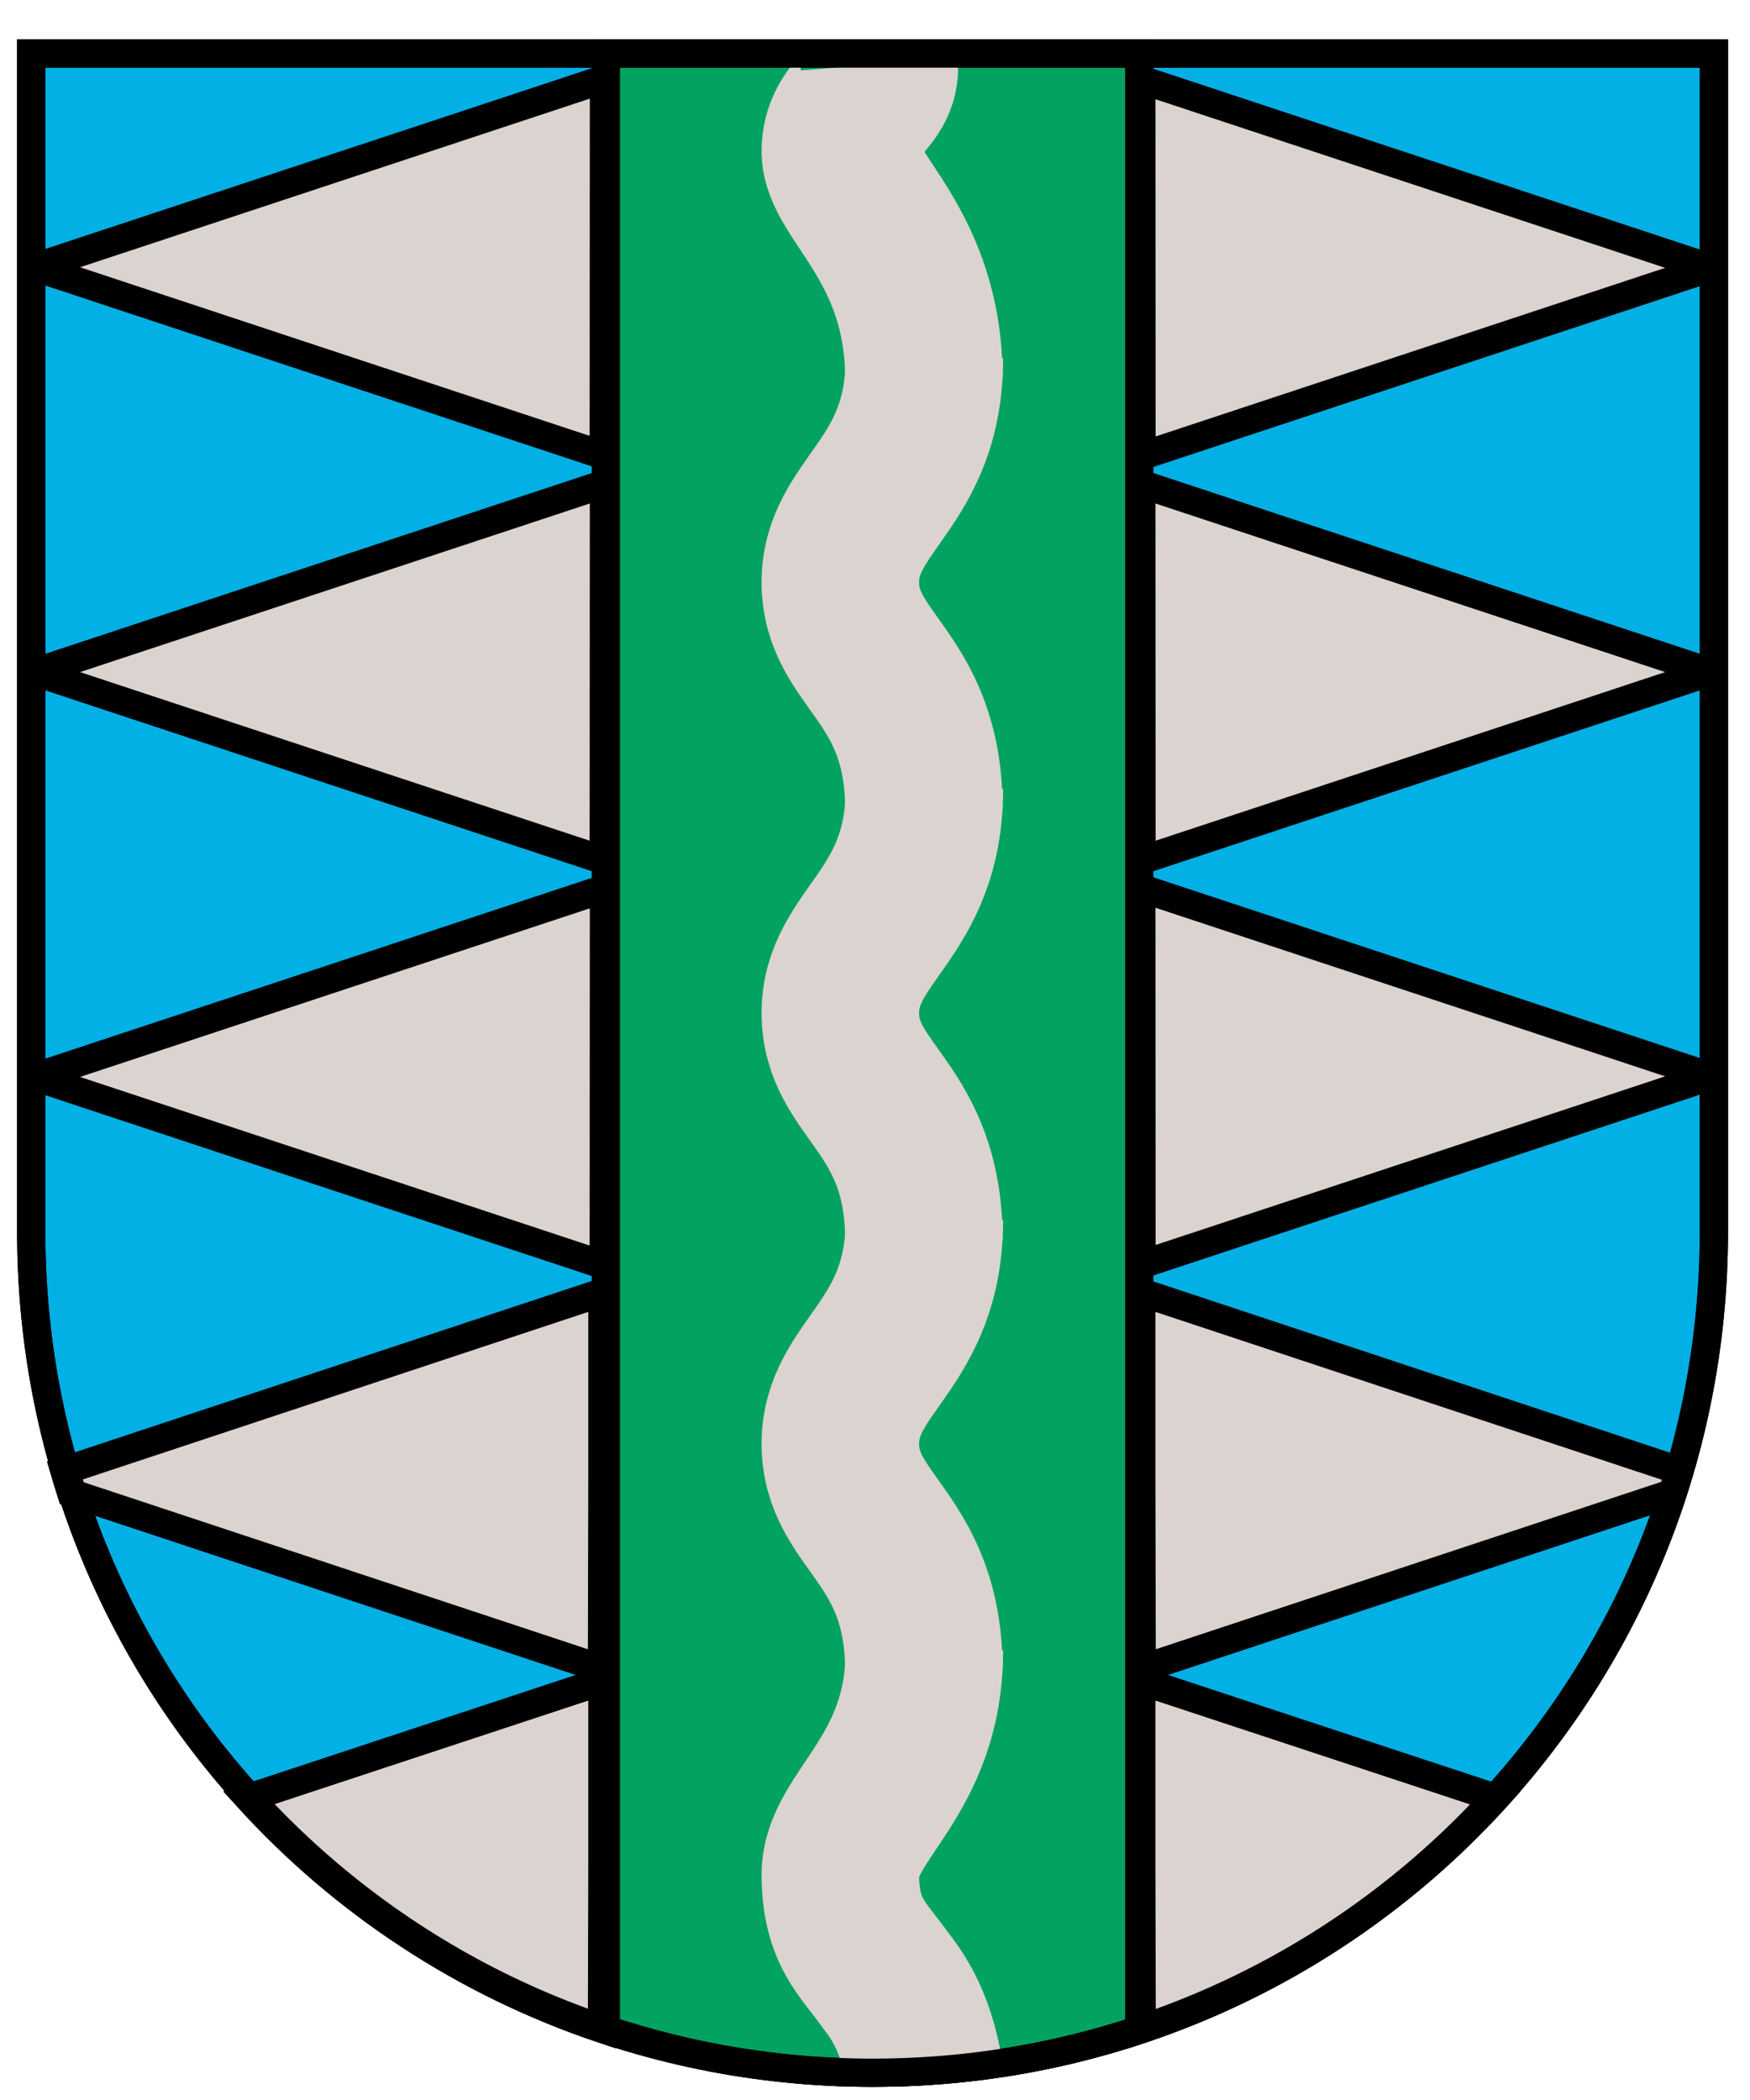
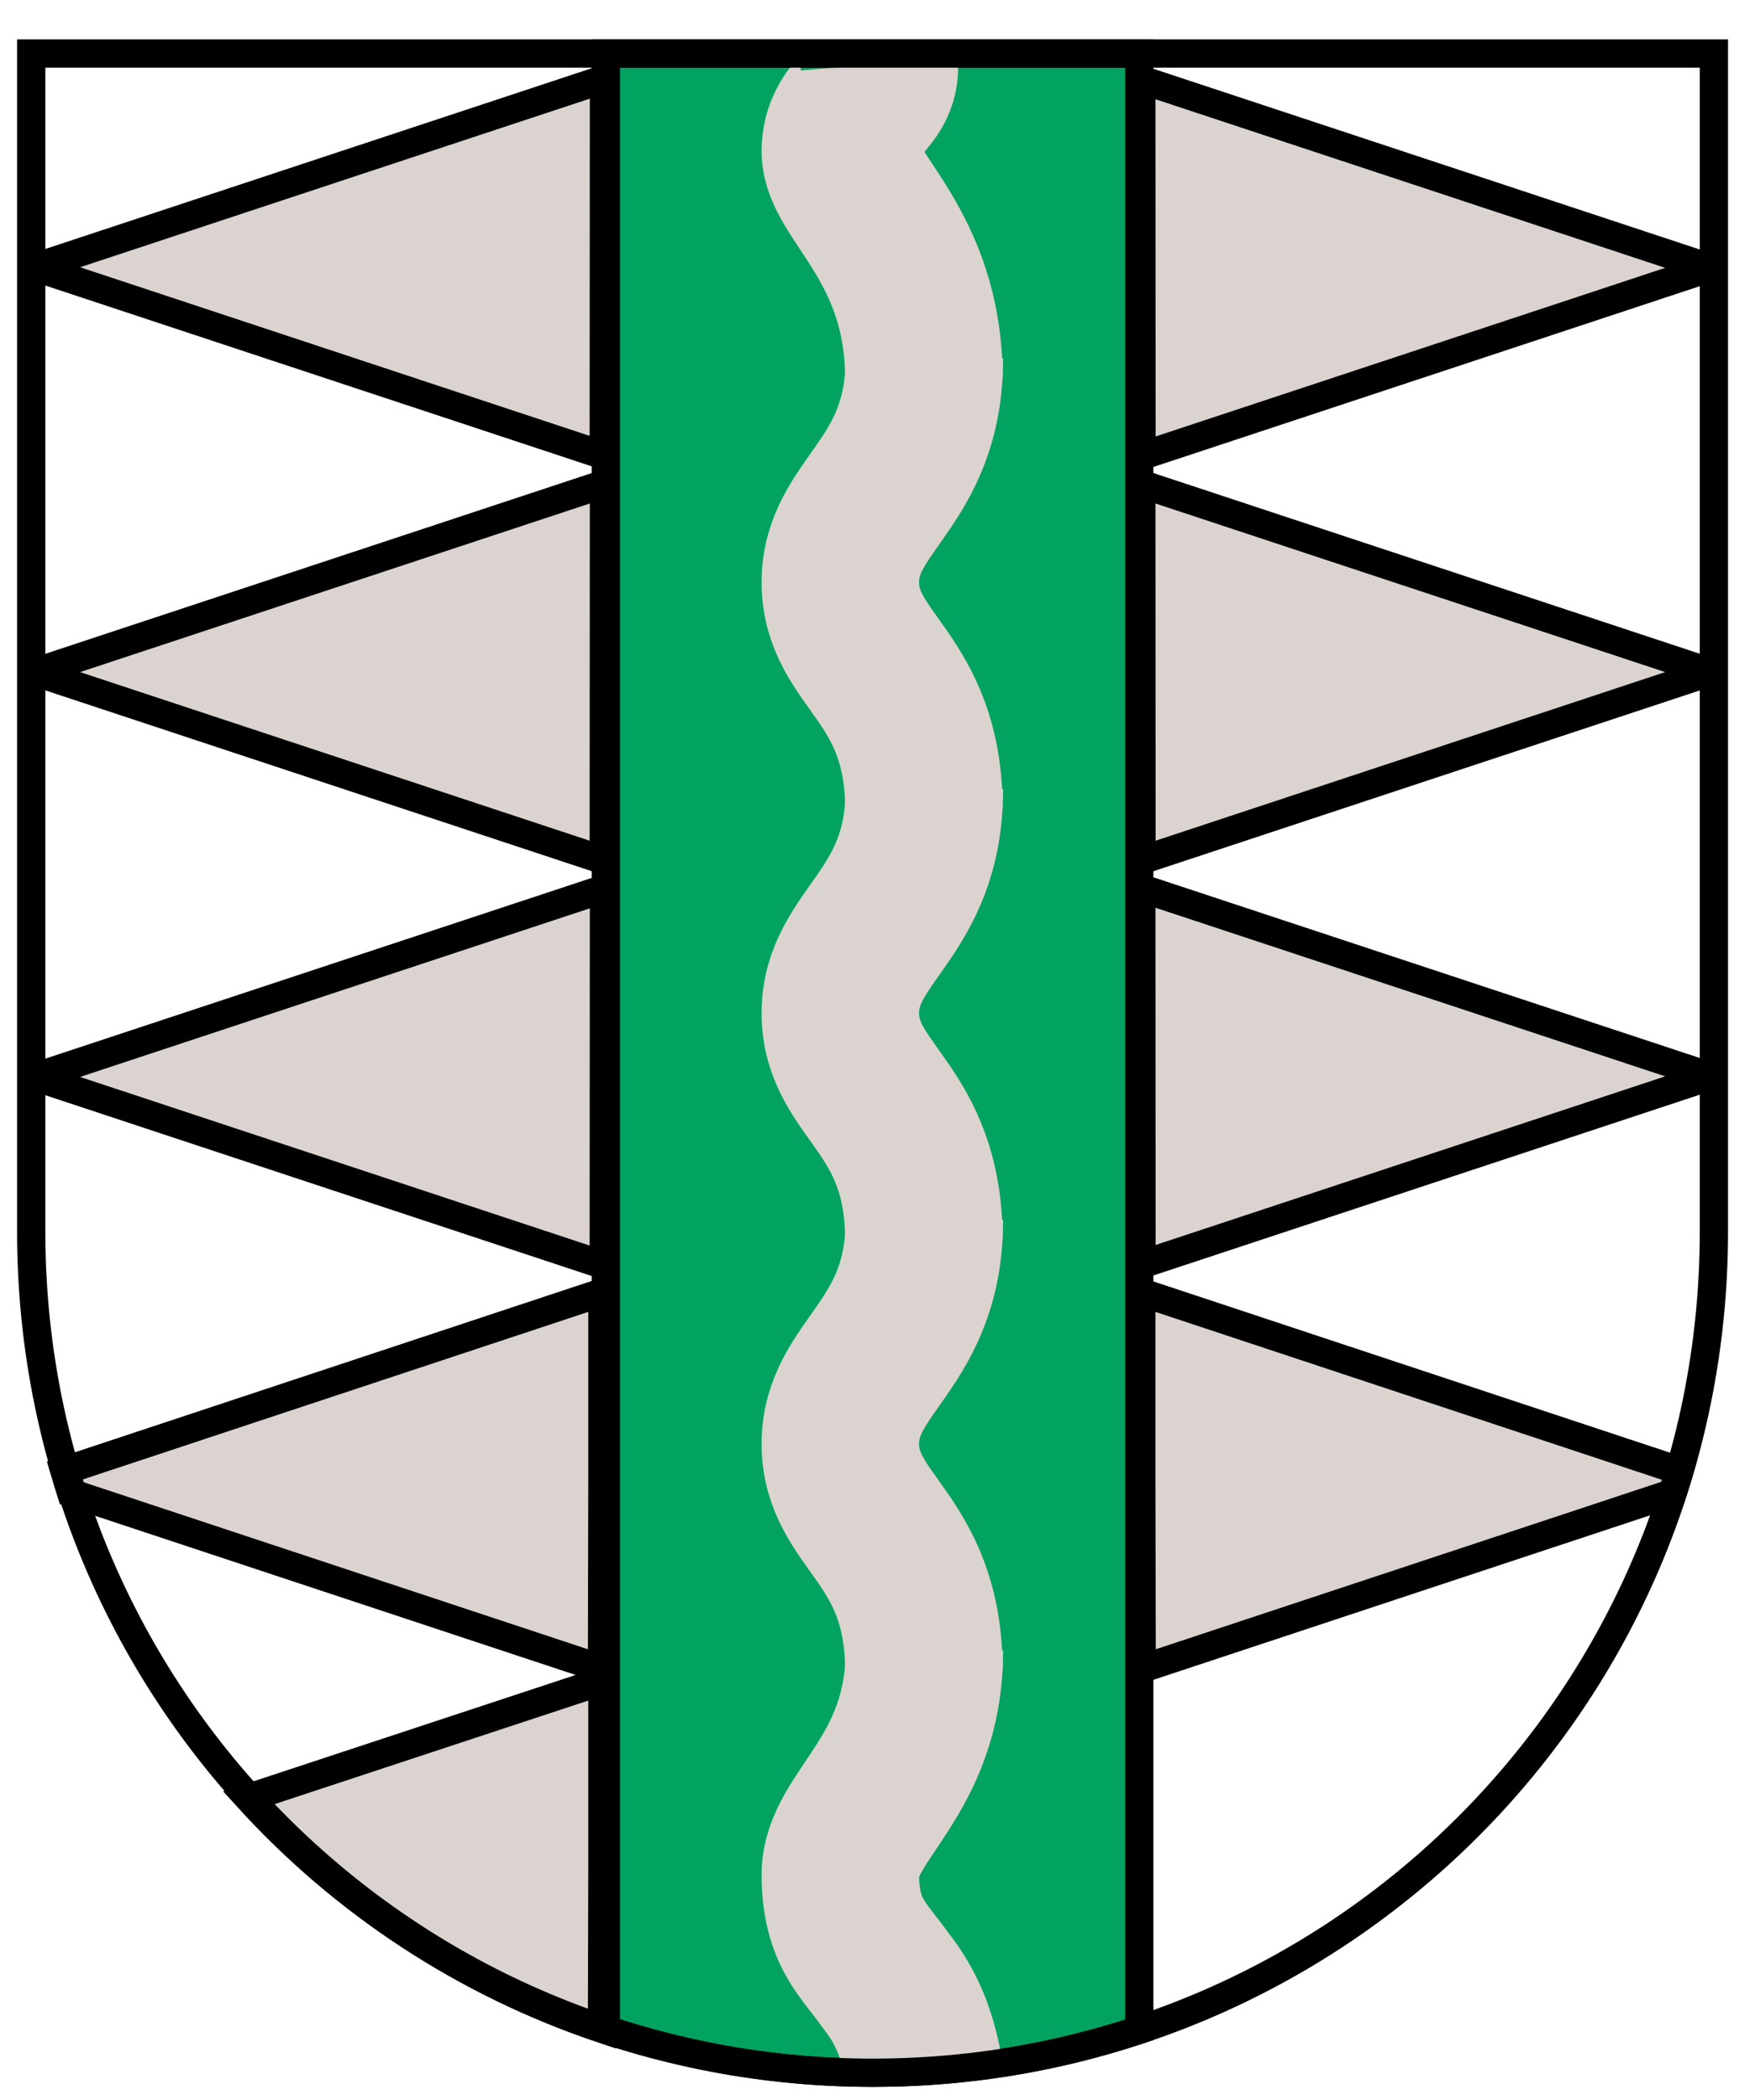
<svg xmlns="http://www.w3.org/2000/svg" xmlns:ns1="http://sodipodi.sourceforge.net/DTD/sodipodi-0.dtd" xmlns:ns2="http://www.inkscape.org/namespaces/inkscape" xmlns:xlink="http://www.w3.org/1999/xlink" version="1.0" width="130" height="156" id="svg2" ns1:version="0.32" ns2:version="0.46" ns1:docname="CoA_civ_ITA_Ahrntal-ValleAurina.svg" ns2:output_extension="org.inkscape.output.svg.inkscape">
  <defs id="defs11">
    <ns2:perspective ns1:type="inkscape:persp3d" ns2:vp_x="0 : 75 : 1" ns2:vp_y="0 : 1000 : 0" ns2:vp_z="125 : 75 : 1" ns2:persp3d-origin="62.5 : 50 : 1" id="perspective15" />
    <ns2:perspective id="perspective2415" ns2:persp3d-origin="372.04724 : 350.78739 : 1" ns2:vp_z="744.09448 : 526.18109 : 1" ns2:vp_y="0 : 1000 : 0" ns2:vp_x="0 : 526.18109 : 1" ns1:type="inkscape:persp3d" />
    <ns2:perspective id="perspective3230" ns2:persp3d-origin="372.04724 : 350.78739 : 1" ns2:vp_z="744.09448 : 526.18109 : 1" ns2:vp_y="0 : 1000 : 0" ns2:vp_x="0 : 526.18109 : 1" ns1:type="inkscape:persp3d" />
    <ns2:perspective id="perspective2410" ns2:persp3d-origin="372.04724 : 350.78739 : 1" ns2:vp_z="744.09448 : 526.18109 : 1" ns2:vp_y="0 : 1000 : 0" ns2:vp_x="0 : 526.18109 : 1" ns1:type="inkscape:persp3d" />
    <ns2:perspective id="perspective2412" ns2:persp3d-origin="372.04724 : 350.78739 : 1" ns2:vp_z="744.09448 : 526.18109 : 1" ns2:vp_y="0 : 1000 : 0" ns2:vp_x="0 : 526.18109 : 1" ns1:type="inkscape:persp3d" />
    <ns2:perspective id="perspective2431" ns2:persp3d-origin="62.5 : 50 : 1" ns2:vp_z="125 : 75 : 1" ns2:vp_y="0 : 1000 : 0" ns2:vp_x="0 : 75 : 1" ns1:type="inkscape:persp3d" />
    <ns2:perspective id="perspective3250" ns2:persp3d-origin="372.04724 : 350.78739 : 1" ns2:vp_z="744.09448 : 526.18109 : 1" ns2:vp_y="0 : 1000 : 0" ns2:vp_x="0 : 526.18109 : 1" ns1:type="inkscape:persp3d" />
    <ns2:perspective id="perspective3356" ns2:persp3d-origin="372.04724 : 350.78739 : 1" ns2:vp_z="744.09448 : 526.18109 : 1" ns2:vp_y="0 : 1000 : 0" ns2:vp_x="0 : 526.18109 : 1" ns1:type="inkscape:persp3d" />
  </defs>
  <ns1:namedview ns2:window-height="1024" ns2:window-width="1280" ns2:pageshadow="2" ns2:pageopacity="0.0" guidetolerance="10.0" gridtolerance="10.0" objecttolerance="10.0" borderopacity="1.0" bordercolor="#666666" pagecolor="#ffffff" id="base" showgrid="false" ns2:zoom="0.85" ns2:cx="-129.02221" ns2:cy="-167.609" ns2:window-x="0" ns2:window-y="0" ns2:current-layer="svg2" showguides="true" ns2:guide-bbox="true">
    <ns1:guide orientation="0,1" position="50.537,129.151" id="guide3478" />
    <ns1:guide orientation="0,1" position="63.848,95.875" id="guide3480" />
    <ns1:guide orientation="0,1" position="50.745,112.929" id="guide3484" />
    <ns1:guide orientation="1,0" position="68.631,116.049" id="guide3544" />
  </ns1:namedview>
-   <path style="fill:#02b0e5;fill-opacity:1;fill-rule:nonzero;stroke:#000000;stroke-width:2.1;stroke-linecap:round;stroke-linejoin:miter;stroke-miterlimit:4;stroke-dasharray:none;stroke-dashoffset:0;stroke-opacity:1" d="M 2.318,3.976 L 2.318,91.476 C 2.318,126.096 30.198,153.976 64.818,153.976 C 99.438,153.976 127.318,126.096 127.318,91.476 L 127.318,3.976 L 64.818,3.976 L 2.318,3.976 z" id="path4" />
  <path style="fill:#02a360;fill-opacity:1;fill-rule:nonzero;stroke:#000000;stroke-width:2.1;stroke-linecap:round;stroke-linejoin:miter;stroke-miterlimit:4;stroke-dasharray:none;stroke-dashoffset:0;stroke-opacity:1" d="M 45.006,3.976 L 45.006,150.757 C 51.237,152.831 57.904,153.976 64.849,153.976 C 71.77,153.976 78.418,152.848 84.631,150.789 L 84.631,3.976 L 64.849,3.976 L 45.006,3.976 z" id="path3366" />
  <use x="0" y="0" ns2:tiled-clone-of="#path3369" xlink:href="#path3369" transform="matrix(-1,0,0,1,129.648,30.03)" id="use3376" width="130" height="156" />
  <use x="0" y="0" ns2:tiled-clone-of="#path3369" xlink:href="#path3369" transform="matrix(-1,0,0,1,129.648,-4.41909e-2)" id="use3378" width="130" height="156" />
  <use x="0" y="0" ns2:tiled-clone-of="#path3369" xlink:href="#path3369" transform="matrix(-1,0,0,1,129.648,60.104)" id="use3384" width="130" height="156" />
  <path style="fill:#dbd3cf;fill-opacity:1;stroke:#000000;stroke-width:2.1;stroke-linecap:round;stroke-linejoin:round;stroke-miterlimit:4;stroke-dasharray:none;stroke-dashoffset:0;stroke-opacity:1" d="M 127.043,19.897 L 84.798,33.876 L 84.79,19.897 L 84.782,5.918 L 127.043,19.897 z" id="path3369" ns1:nodetypes="ccccc" ns2:tile-cx="-59.731193" ns2:tile-cy="28.720779" ns2:tile-w="39.24745" ns2:tile-h="28.032113" ns2:tile-x0="-79.354918" ns2:tile-y0="14.704722" />
  <use x="0" y="0" ns2:tiled-clone-of="#path3369" xlink:href="#path3369" id="use3374" transform="translate(-3.3121504e-8,30.03)" width="130" height="156" />
  <use x="0" y="0" ns2:tiled-clone-of="#path3369" xlink:href="#path3369" transform="translate(-3.3121504e-8,60.06)" id="use3386" width="130" height="156" />
  <path style="fill:#dbd3cf;fill-opacity:1;fill-rule:nonzero;stroke:#000000;stroke-width:2.1;stroke-linecap:round;stroke-linejoin:miter;stroke-miterlimit:4;stroke-dasharray:none;stroke-dashoffset:0;stroke-opacity:1" d="M 84.781,96 L 84.781,110 L 84.812,123.969 L 124.25,110.906 C 124.428,110.358 124.587,109.805 124.75,109.25 L 84.781,96 z" id="path3420" />
-   <path style="fill:#dbd3cf;fill-opacity:1;fill-rule:nonzero;stroke:#000000;stroke-width:2.1;stroke-linecap:round;stroke-linejoin:miter;stroke-miterlimit:4;stroke-dasharray:none;stroke-dashoffset:0;stroke-opacity:1" d="M 84.781,124.875 L 84.781,138.844 L 84.812,150.719 C 95.006,147.298 104.028,141.329 111.094,133.562 L 84.781,124.875 z" id="path3429" />
  <path id="path3444" d="M 44.75,96 L 44.75,110 L 44.719,123.969 L 5.281,110.906 C 5.103,110.358 4.945,109.805 4.781,109.25 L 44.75,96 z" style="fill:#dbd3cf;fill-opacity:1;fill-rule:nonzero;stroke:#000000;stroke-width:2.1;stroke-linecap:round;stroke-linejoin:miter;stroke-miterlimit:4;stroke-dasharray:none;stroke-dashoffset:0;stroke-opacity:1" />
  <path id="path3446" d="M 44.75,124.875 L 44.75,138.844 L 44.719,150.719 C 34.525,147.298 25.504,141.329 18.438,133.562 L 44.75,124.875 z" style="fill:#dbd3cf;fill-opacity:1;fill-rule:nonzero;stroke:#000000;stroke-width:2.1;stroke-linecap:round;stroke-linejoin:miter;stroke-miterlimit:4;stroke-dasharray:none;stroke-dashoffset:0;stroke-opacity:1" />
  <path style="fill:none;fill-rule:evenodd;stroke:#dbd3cf;stroke-width:11.7;stroke-linecap:butt;stroke-linejoin:miter;stroke-miterlimit:4;stroke-dasharray:none;stroke-opacity:1;fill-opacity:1" d="M 68.666,26.612 C 68.666,35.971 62.426,37.464 62.426,43.25 C 62.426,49.14 68.631,50.191 68.631,60.125" id="path3470" ns1:nodetypes="czz" />
  <use x="0" y="0" xlink:href="#path3470" id="use3486" transform="translate(0,32)" width="130" height="156" />
  <use x="0" y="0" xlink:href="#path3470" id="use3488" transform="translate(0,64)" width="130" height="156" />
  <path ns1:nodetypes="czz" id="use3540" d="M 65.313,4.757 C 65.537,7.508 62.426,7.956 62.426,11.25 C 62.426,14.544 68.631,18.191 68.631,28.125" style="fill:none;fill-opacity:1;fill-rule:evenodd;stroke:#dbd3cf;stroke-width:11.7;stroke-linecap:butt;stroke-linejoin:miter;stroke-miterlimit:4;stroke-dasharray:none;stroke-opacity:1" />
  <path ns1:nodetypes="czcc" id="use3542" d="M 68.666,122.612 C 68.666,131.971 62.426,134.884 62.426,139.25 C 62.426,143.616 64.244,144.886 65.795,147.127 C 67.34,149.066 68.152,151.126 68.631,153.745" style="fill:none;fill-opacity:1;fill-rule:evenodd;stroke:#dbd3cf;stroke-width:11.7;stroke-linecap:butt;stroke-linejoin:miter;stroke-miterlimit:4;stroke-dasharray:none;stroke-opacity:1" />
  <path id="path3538" d="M 2.318,3.976 L 2.318,91.476 C 2.318,126.096 30.198,153.976 64.818,153.976 C 99.438,153.976 127.318,126.096 127.318,91.476 L 127.318,3.976 L 64.818,3.976 L 2.318,3.976 z" style="fill:none;fill-opacity:1;fill-rule:nonzero;stroke:#000000;stroke-width:2.1;stroke-linecap:round;stroke-linejoin:miter;stroke-miterlimit:4;stroke-dasharray:none;stroke-dashoffset:0;stroke-opacity:1" />
</svg>